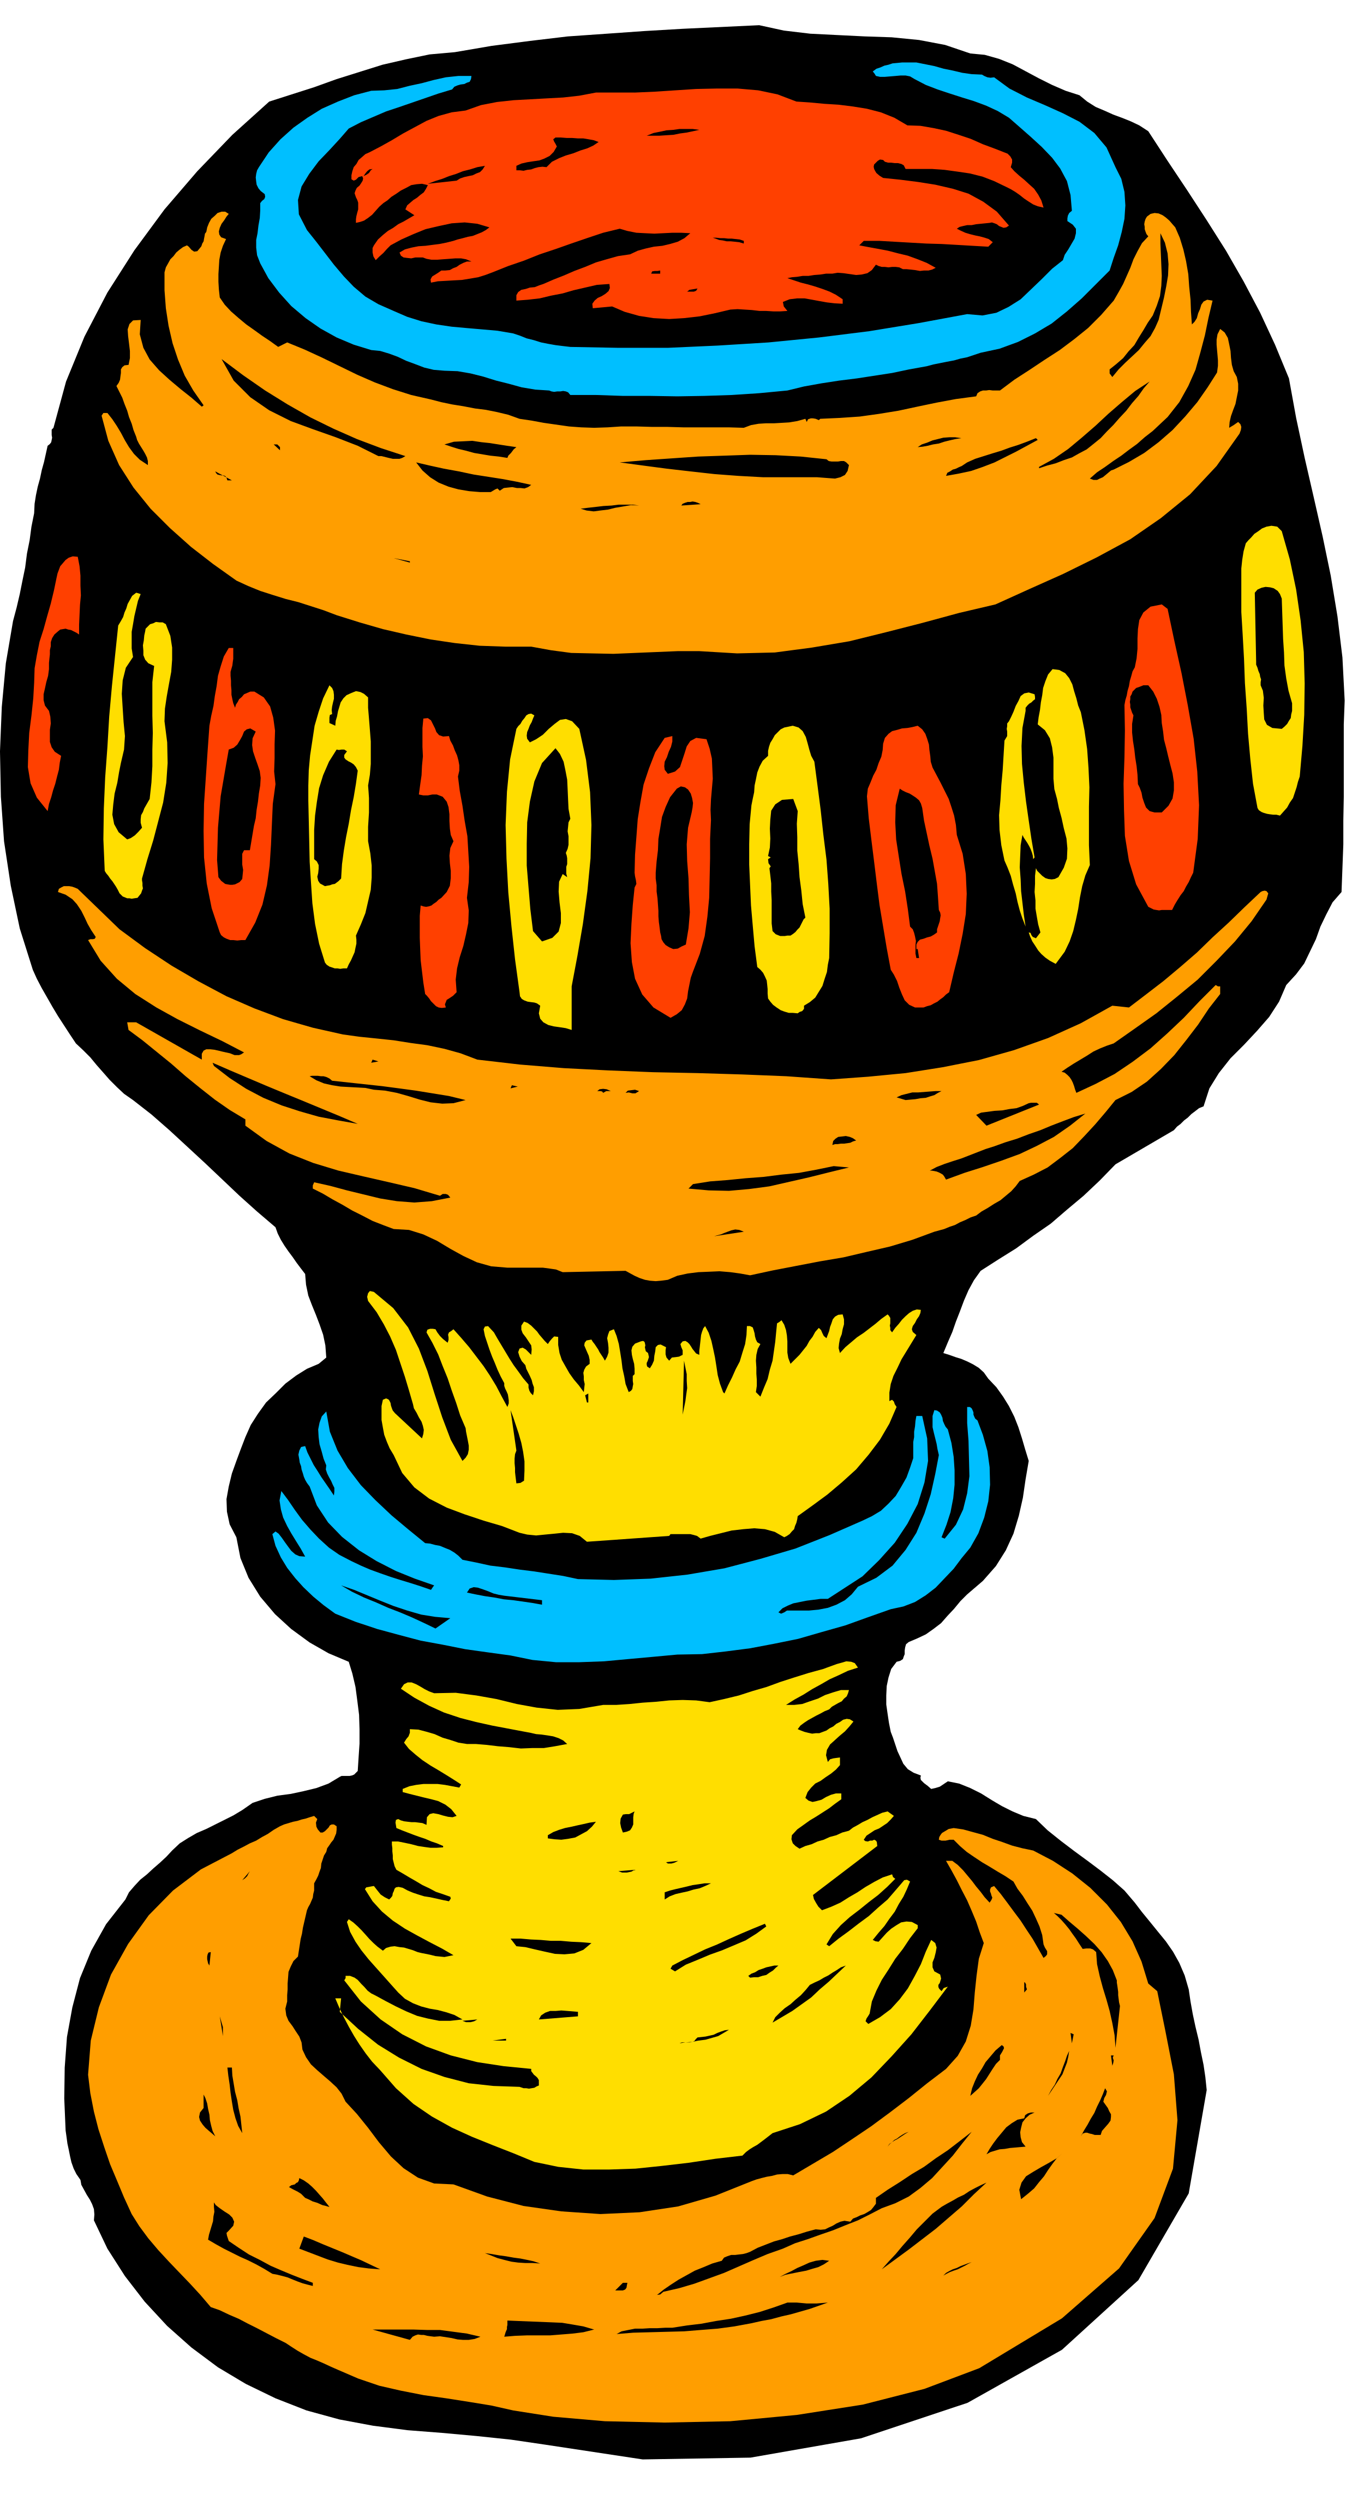
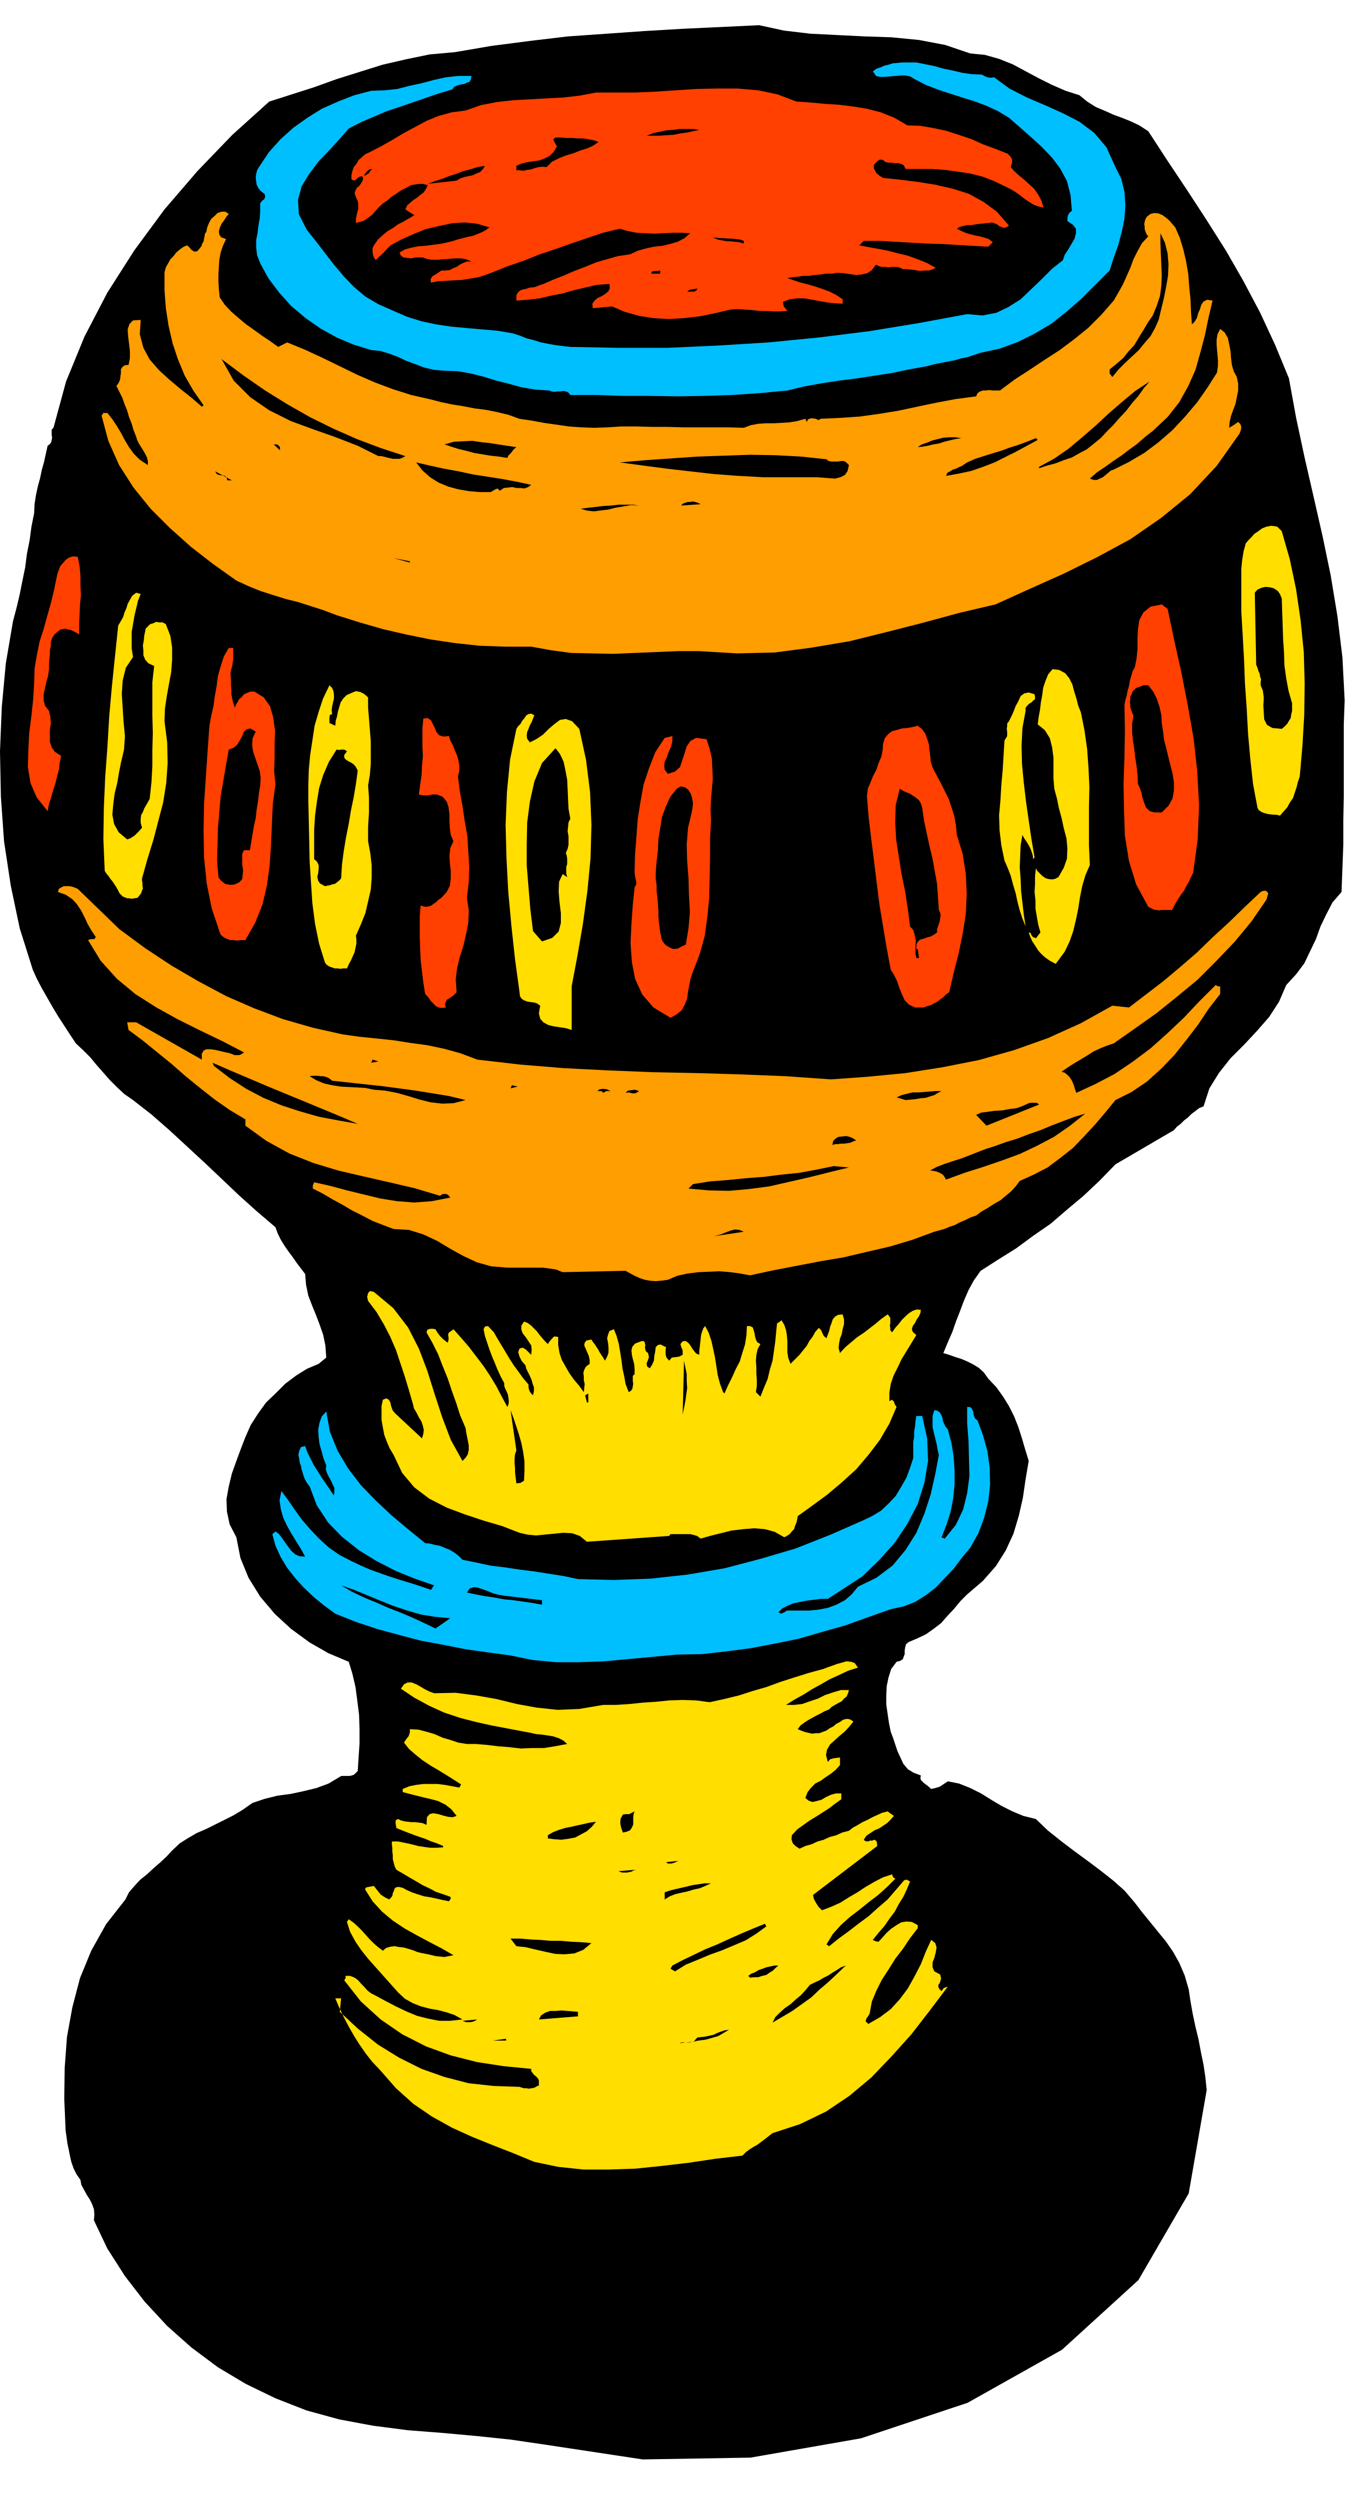
<svg xmlns="http://www.w3.org/2000/svg" fill-rule="evenodd" height="898.851" preserveAspectRatio="none" stroke-linecap="round" viewBox="0 0 3035 5563" width="490.455">
  <style>.brush1{fill:#000}.pen1{stroke:none}.brush2{fill:#00bfff}.brush3{fill:#ff4000}.brush4{fill:#ff9e00}.brush5{fill:#ffde00}</style>
  <path class="pen1 brush1" d="m1689 56 55 12 59 7 60 3 61 3 60 2 61 6 58 11 56 19 32 3 32 9 30 12 30 16 28 15 30 15 30 13 31 10 17 14 19 12 19 8 20 9 19 7 20 8 19 9 20 13 43 66 44 66 43 66 43 68 39 68 37 70 33 71 31 75 16 88 19 89 20 87 20 88 18 87 15 91 11 91 5 96-2 53v161l-1 53v53l-2 53-2 53-20 23-14 27-13 27-10 28-13 27-13 27-18 24-22 24-16 37-22 34-27 31-29 31-30 30-26 33-21 34-13 40-10 4-9 7-8 6-8 8-8 6-8 8-8 6-7 8-130 76-35 36-36 34-37 31-36 31-39 27-38 28-40 25-39 25-15 21-12 22-10 23-9 24-9 23-8 23-10 23-10 24 13 4 14 5 13 4 14 6 12 6 13 8 11 10 10 14 18 19 15 21 13 21 12 24 9 23 8 25 7 24 8 26-7 41-6 41-9 40-12 40-17 37-22 35-29 33-35 30-15 15-14 17-15 16-14 16-17 13-17 12-19 9-19 8-6 5-2 7-1 7v8l-2 5-2 6-6 4-8 2-12 16-6 19-4 19-1 21v20l3 21 3 20 4 20 5 13 5 15 5 15 7 15 6 13 10 12 13 8 16 6-1 5 1 5 3 3 4 4 8 6 8 7 9-2 10-3 9-6 9-6 25 5 25 10 24 12 24 15 22 13 24 12 24 10 28 7 26 25 30 24 29 22 30 22 28 21 28 22 26 23 23 27 16 21 18 22 17 21 18 22 16 23 14 25 12 28 9 31 4 27 5 28 6 28 7 29 5 27 6 29 4 27 3 29-40 230-112 193-170 155-210 118-237 79-246 43-240 4-218-33-75-11-76-8-77-7-77-6-77-10-75-14-73-20-69-27-66-32-62-37-59-44-54-48-50-54-44-57-39-61-30-63 1-13-1-12-4-11-5-10-7-11-6-11-6-11-2-11-9-13-6-12-5-14-3-13-3-15-3-14-2-15-2-14-3-71 1-69 5-68 12-66 17-65 25-61 33-59 43-55 8-16 12-14 13-14 15-12 14-13 15-13 14-13 13-14 17-16 19-12 19-11 21-9 20-10 20-10 20-10 20-12 23-16 27-9 28-7 30-4 28-6 29-7 27-10 25-15 4-2h18l5-1 5-2 4-4 4-4 2-31 2-30v-32l-1-32-4-32-4-30-7-30-8-26-45-19-42-24-41-30-36-33-33-39-26-42-18-44-9-46-15-29-6-28-1-28 5-28 7-29 10-28 10-27 10-26 12-27 16-25 18-25 22-21 21-21 24-18 24-15 26-11 17-14-2-27-5-24-8-23-8-21-9-22-8-21-5-24-2-24-10-13-9-12-9-13-9-12-9-13-8-13-7-14-5-14-41-35-39-35-39-37-38-36-40-37-39-36-40-35-41-32-20-14-16-15-16-16-14-16-15-17-14-17-16-16-16-15-14-21-13-20-13-20-12-20-12-21-12-21-11-21-9-20-29-92-20-95-15-99-7-99-2-101 4-99 9-97 16-94 8-30 7-30 6-30 6-29 4-31 6-30 4-30 6-30 1-21 3-19 4-19 5-18 4-19 5-18 4-18 4-18 5-4 3-4 1-5 1-5-1-6v-12l4-4 28-103 41-100 51-98 60-94 67-91 73-85 78-81 82-74 50-16 50-16 50-18 51-16 51-16 52-12 53-11 56-5 82-14 85-11 84-10 86-6 85-6 85-5 85-4 85-4z" />
  <path class="pen1 brush2" d="m1049 169-1 7-3 6-6 2-6 3-8 1-7 2-7 3-5 6-30 9-29 10-29 10-29 10-30 10-28 12-28 12-27 14-20 23-23 25-24 25-21 28-17 28-8 30 2 32 18 35 20 25 20 26 20 26 22 26 22 23 26 22 29 17 34 15 30 13 32 10 33 7 34 5 33 3 35 3 34 3 35 6 15 5 15 6 16 4 16 5 15 3 17 3 16 2 17 2 107 2h110l111-5 113-7 112-11 112-14 110-18 108-20 34 3 31-6 27-13 27-17 23-22 24-23 23-23 24-19 4-12 8-12 7-12 7-12 3-12v-10l-7-9-12-8v-6l1-6 3-6 6-5-3-35-8-31-15-28-18-24-23-24-24-22-25-22-24-21-25-15-26-12-27-10-26-8-28-9-27-9-26-10-25-13-10-6-10-2h-11l-11 1-12 1-12 1h-11l-9-2-3-5-4-5 8-6 9-3 9-4 9-2 9-3 11-1 10-1h32l20 4 20 4 21 6 20 4 21 5 21 3 23 1 5 3 7 3 7 1 8-1 34 25 39 20 40 17 40 18 37 19 33 25 27 32 20 44 13 26 7 29 2 30-2 30-6 29-8 30-10 28-9 28-31 31-31 31-33 29-34 27-37 22-38 19-41 15-42 9-15 5-15 5-15 3-14 4-16 3-15 3-15 3-15 4-39 7-38 8-39 6-39 6-40 5-39 6-39 7-37 9-63 6-61 4-61 2-60 1-61-1h-60l-59-2h-58l-5-6-5-2-6-1-6 1h-7l-7 1-6-1-5-2-31-2-30-5-29-8-28-7-29-9-28-7-29-5-29-1-24-2-21-5-21-8-19-7-19-9-19-7-20-6-20-2-39-12-38-16-36-20-33-23-32-27-27-30-24-32-18-33-7-18-2-17v-17l3-15 2-17 3-17 1-17v-16l4-5 5-4 2-5-1-6-9-7-5-6-4-8-1-7-1-9 1-8 2-8 4-7 22-33 26-29 29-26 31-22 32-20 36-16 36-14 38-10 29-1 29-3 27-7 28-6 26-7 27-6 28-3h29z" />
  <path class="pen1 brush3" d="m1412 206 45-2 46-3 46-3 47-1h45l46 4 43 9 42 16 30 2 32 3 32 2 32 4 31 5 31 8 30 12 29 17 29 1 29 5 28 6 28 9 27 9 27 12 27 10 28 11 6 6 4 7v7l-3 10 8 9 11 10 11 9 12 11 10 9 9 13 7 13 5 16-13-3-10-4-11-7-9-6-10-8-10-7-10-6-10-5-27-13-26-10-28-7-27-4-29-4-28-2h-59l-4-8-5-3-8-2h-7l-8-1h-7l-7-2-4-4-7-1-5 3-4 4-4 4-1 5 1 5 2 4 3 5 7 6 8 5 39 4 39 5 38 6 39 9 35 11 33 18 30 22 27 31-6 4-6 1-5-2-5-2-5-4-5-2-6-2-5 1-10 1-10 1-10 1-10 2h-10l-9 2-8 2-6 4 8 4 11 5 10 3 12 3 10 2 11 3 9 3 9 7-10 10-35-2-34-2-35-2-34-1-35-2-35-2-35-2h-34l-10 10 21 4 22 4 21 4 23 6 21 5 22 8 20 8 20 11-8 4-8 2h-10l-9 1-11-2-9-1-10-1h-8l-8-4-8-1h-8l-8 1-8-1h-7l-7-2-6-3-9 12-10 7-13 3-12 1-14-2-14-2-13-1-12 2h-14l-13 2-13 1-13 2h-13l-12 2-12 1-10 2 15 5 15 5 16 4 17 5 15 5 16 6 14 7 15 10v10l-18-1-17-2-17-3-16-3-17-3h-16l-17 2-15 6 2 10 8 10-16 1h-15l-16-1h-15l-17-2-16-1-16-1-16 1-34 8-34 7-35 4-33 2-35-2-32-5-32-9-28-12-43 4-1-10 5-7 7-6 9-4 8-5 7-6 3-7-1-9-28 2-26 6-26 6-24 7-26 5-25 6-26 3-26 2v-12l4-7 7-5 10-2 9-3 11-1 10-4 9-3 23-10 23-9 23-10 24-9 24-10 24-7 25-7 27-4 17-8 18-5 18-4 19-2 17-4 17-5 15-8 13-11-20-1h-20l-20 1-20 1-21-1-19-1-20-4-17-5-37 9-36 12-35 12-34 12-36 12-35 14-35 12-35 14-16 6-16 5-18 3-18 3-19 1-17 1-18 1-15 3-1-7 2-4 2-3 5-3 8-5 7-5h9l10-1 7-4 8-3 7-5 8-4 8-3h10l-12-5-11-2h-13l-13 1-14 1-13 1h-13l-11-2-8-3h-17l-9 2-9-1-8-1-6-4-3-7 12-7 15-4 15-3 16-1 15-2 16-2 15-3 16-4 9-3 12-3 11-3 11-2 10-4 10-4 9-5 8-6-27-8-28-3-29 2-28 6-30 7-27 11-27 12-24 13-8 8-8 9-9 8-8 8-5-8-2-9v-10l3-6 9-13 11-10 11-9 12-7 11-8 12-6 12-7 12-7-20-13 4-9 7-6 7-6 8-5 7-6 8-6 5-8 4-8-13-3-12 1-12 2-11 6-12 6-10 7-11 7-9 8-9 6-9 8-8 9-8 9-9 7-9 6-9 3-9 2v-8l1-7 2-8 2-7v-15l-2-6-3-6-3-9 2-6 3-6 6-5 4-6 3-5 1-5-2-5-8 2-6 6-5 2-5-3v-9l2-9 3-9 6-7 5-9 7-6 8-7 9-4 25-13 25-14 25-15 26-14 26-14 27-11 29-8 31-4 34-12 36-7 37-4 37-2 36-2 37-2 36-4 37-7h86z" />
  <path class="pen1 brush1" d="m1332 316-12 8-13 6-16 5-15 6-17 5-15 6-16 8-12 12-9-1-9 1-8 2-8 3-9 1-8 2-8-1h-8v-10l11-5 13-3 13-2 14-2 11-4 12-6 9-9 7-12-3-6-3-5-2-5 5-4h12l13 1h12l13 1h12l12 2 11 2 11 4zm224-27-14 3-14 3-15 2-15 3-16 1-15 1h-28l15-6 15-3 14-3 15-1 14-2h29l15 2zm-727 87-4 3-4 6-6 4-6 3 4-6 4-5 5-4 7-1zm250-7-5 8-6 6-8 3-8 4-10 2-9 2-9 3-8 5-64 7 16-6 16-5 15-6 16-5 15-6 16-4 16-5 17-3z" />
  <path class="pen1 brush4" d="m509 476-5 6-5 8-6 8-4 9-2 8 1 7 4 6 11 4-7 15-5 15-3 16-1 16-1 16v17l1 17 2 18 11 16 14 15 16 14 18 15 17 12 18 13 18 12 18 13 20-10 39 16 39 18 39 19 39 19 39 17 40 15 41 13 44 10 23 6 24 5 25 4 26 5 24 3 25 5 25 6 25 9 27 4 27 5 28 4 28 4 27 2 29 1 30-1 30-2h34l35 1h34l35 1h101l34 1 16-6 17-3 16-1h18l17-1 17-1 18-3 18-5 3 7 3-6 6-2h5l6 1 7 3 3-3 44-2 44-3 43-6 43-7 42-9 43-9 43-8 45-6 3-7 6-4 6-2h7l7-1 8 1h16l32-24 34-22 33-22 34-22 32-24 31-25 29-29 28-32 11-19 10-18 8-18 8-18 7-19 9-18 10-18 14-15-4-5-2-5-2-6v-5l-1-6 1-6 2-6 3-5 8-6 9-2 9 1 9 4 7 5 8 7 6 7 7 8 10 23 8 26 6 26 5 29 2 28 3 29 1 27 2 28 6-6 5-8 3-11 4-9 3-10 5-7 8-4 12 2-9 38-8 39-10 38-11 39-16 36-20 36-26 33-33 31-18 14-17 15-18 13-17 13-18 12-18 13-18 12-16 14 8 3h8l6-3 7-3 6-5 6-5 6-5 6-2 34-17 34-20 32-24 31-27 28-30 27-32 23-33 21-33 2-15v-12l-1-12-1-11-1-12v-11l2-12 6-12 10 8 7 12 3 14 3 15 1 15 2 16 4 14 7 13 3 15v15l-3 15-3 15-5 13-5 14-3 13-1 13 10-6 10-7 5 5 2 6-1 7-3 8-51 72-59 63-65 53-68 47-74 40-75 37-76 34-75 34-81 19-81 22-82 21-81 20-83 14-83 11-84 2-84-5h-48l-48 2-48 2-47 2-48-1-46-1-45-6-44-8h-58l-57-2-55-6-54-8-54-11-52-12-52-15-51-16-29-11-28-9-28-9-28-7-29-9-28-9-27-11-26-12-52-37-49-38-47-42-43-43-38-47-32-50-24-54-15-56 4-6h9l11 14 10 15 9 15 9 17 9 15 11 15 13 13 18 12v-9l-2-8-4-8-4-7-5-8-5-8-4-8-2-7-6-15-4-14-6-15-4-14-6-15-5-14-7-14-6-12 5-7 3-7 1-8 1-7v-8l3-5 5-4 9-1 3-15v-16l-2-17-2-16-1-15 4-12 8-8 17-1-2 32 8 30 14 26 21 24 23 21 25 21 24 19 23 20 4-3-23-33-19-33-15-36-12-36-9-39-6-39-3-40v-40l3-11 5-9 5-9 7-7 6-8 7-6 8-6 9-4 4 3 6 7 6 4 7-1 5-6 4-5 2-6 3-5 1-6 1-5 1-6 3-4 2-10 4-10 5-9 8-7 6-6 9-3h8l8 5z" />
  <path class="pen1 brush1" d="M1655 536v6l-10-3-9-1-10-1h-9l-9-2-8-1-8-3-6-2h8l9 1h8l9 1h8l9 1 9 1 9 3zm-186 73h-20l2-5 6-1h6l6-1v7zm1109 103-8 18-10 18-13 15-13 16-15 14-15 14-15 15-14 17-6-8v-9l15-12 15-13 12-15 13-14 10-17 10-16 10-17 11-16 9-22 7-21 3-23 1-22-1-24-1-24-1-24v-23l10 21 6 24 2 24-1 25-4 24-5 25-6 25-6 25zm-1026-70-3 5-5 2h-15l5-4 6-1 6-1 6-1zm-650 373-7 4-6 2h-15l-9-2-8-2-8-2h-7l-46-23-49-19-51-18-49-18-48-24-42-29-37-37-27-48 48 36 49 34 50 31 51 29 51 25 52 23 53 20 55 18zm-279-20v7l-14-13h8l6 6zm526 0-6 5-6 8-6 6-2 5-19-3-19-2-18-3-18-3-18-5-17-4-16-5-15-5 21-6 21-1 20-1 20 3 19 2 19 3 19 3 21 3zm-643 74-2-6-2-3-4-2h-4l-6-1-4-1-3-3-2-4 37 20h-10zm2052-220-13 15-12 17-14 16-13 17-15 16-14 16-14 14-14 15-16 13-15 12-17 9-16 9-18 6-18 7-19 5-18 6v-3l33-18 32-22 30-25 30-26 29-27 30-26 30-25 32-21zm-1376 230-7 5-8 3-9-1h-8l-10-2-10 1-9 1-9 6-5-5-5 2-5 3-5 3h-24l-24-2-24-4-22-6-22-9-19-12-17-15-14-18 30 7 32 7 33 6 33 7 32 5 32 5 32 6 32 7zm657-57 5 4 6 1h15l6-1h7l5 3 6 6-3 13-6 9-10 5-12 3-14-1-13-1-13-1h-120l-55-3-53-4-54-6-52-6-53-7-52-7 58-5 58-4 58-4 59-2 57-2 57 1 56 3 57 6zm300-47-13 2-13 3-12 3-12 4-13 2-12 3-11 2-11 1 9-6 12-4 12-5 12-3 12-3 14-1h12l14 2zm170 4-24 13-24 13-24 12-24 12-26 10-26 9-28 6-28 5 3-7 6-3 6-4 7-2 6-3 7-3 6-4 6-4 18-8 19-6 19-6 20-6 19-7 19-6 19-7 20-8 4 4z" />
  <path class="pen1 brush3" d="m173 1239 4 21 2 21v22l1 22-2 21-1 22-1 22v22l-6-4-6-3-6-3-6-1-6-2-6 1-6 1-5 4-8 7-5 8-3 9v9l-2 9v9l-1 9-1 10v14l-2 15-4 14-3 14-3 13v13l3 12 9 12 3 13 1 15-2 14v27l4 12 7 10 14 9-3 15-2 16-4 15-4 16-5 15-4 15-5 15-3 16-24-30-14-32-6-36 1-37 2-39 5-39 4-38 2-35 1-32 5-29 6-30 9-28 8-29 8-28 7-29 6-29 2-9 3-8 3-8 6-7 6-7 7-5 9-3 11 1z" />
  <path class="pen1 brush1" d="m1422 1125-18-1-17 3-18 3-16 4-17 2-15 2-16-2-13-4 16-2 18-2 17-2 18-1 16-2h31l14 2zm137-3-43 3 3-4 5-2 6-2h6l5-1 6 1 6 2 6 3zm-647 130-36-10 36 7v3z" />
  <path class="pen1 brush5" d="m313 1322-6 15-4 17-4 17-3 18-3 17v37l3 19-16 24-7 28-2 30 2 32 2 31 3 31-2 30-7 30-4 20-4 24-6 24-3 24-2 23 4 21 10 18 19 16 8-3 9-6 8-8 8-9-3-11v-8l1-9 4-7 3-8 4-7 4-7 4-7 4-37 2-36v-37l1-37-1-38v-75l4-36-13-6-7-8-4-10v-10l-1-12 2-11 1-11 2-9 1-6 5-5 5-5 7-2 6-3 8 1h7l7 4 10 26 4 26v27l-2 27-5 27-5 28-4 27-1 28 6 47 1 46-3 44-7 44-11 42-11 42-13 42-12 43v4l1 6v6l1 6-2 5-2 6-4 5-4 5-7 1-6 1-5-1h-5l-10-4-7-7-4-8-4-7-4-6-4-6-5-6-4-6-5-6-3-5-3-70 1-69 3-69 5-68 4-68 6-67 7-68 7-67 6-10 5-9 3-10 4-9 3-10 5-9 5-9 9-7 4 1 6 2zm2539-140 18 63 14 67 10 69 7 70 2 70-1 70-4 69-6 68-4 12-3 12-4 12-4 12-7 10-6 11-8 9-8 9-8-2h-7l-8-1-6-1-7-2-5-2-6-4-3-5-10-54-6-55-5-56-3-56-4-57-2-54-3-54-3-50v-97l2-19 3-19 5-18 6-7 6-6 7-8 9-6 8-6 10-4 11-2 13 2 10 10z" />
  <path class="pen1 brush3" d="M519 1442v24l-1 7-1 8-2 7-2 7v9l1 11v10l1 11v10l2 10 2 9 4 10 2-7 4-6 3-6 6-5 5-6 7-3 7-3h9l21 13 14 20 7 25 4 29-1 30v31l-1 30 3 28-6 44-2 45-2 46-3 46-6 44-10 43-16 40-22 39h-9l-9 1-9-1h-7l-8-3-6-3-6-5-3-6-18-54-11-55-6-58-1-59 1-60 4-59 4-59 4-56 4-22 5-22 3-22 4-22 3-23 6-21 7-22 11-19h10z" />
  <path class="pen1 brush1" d="m2852 1332 1 30 1 30 1 30 2 30 1 29 4 29 5 27 8 28v17l-2 8-1 8-4 6-4 7-6 6-6 5-21-2-12-7-6-12-1-14-1-17 1-17-2-16-5-12v-7l1-6-2-6-1-6-3-7-2-7-3-7v-7l-3-153 6-7 9-4 9-2 10 1 8 2 9 6 5 7 4 10z" />
  <path class="pen1 brush5" d="m739 1589-5 2-1 6v12l13 6 1-11 3-10 2-11 3-10 3-10 6-9 7-7 11-5 10-4 10 2 8 4 9 8v23l2 24 2 25 2 26v50l-2 24-4 24 1 13 1 15v32l-1 16-1 16v32l5 27 3 27v27l-2 27-6 26-6 26-10 25-11 25 1 9v9l-2 9-2 10-4 9-4 9-5 9-4 9h-8l-7 1-6-1h-6l-6-2-6-2-6-4-4-5-13-42-9-44-6-46-3-45-3-47-1-46-1-46-1-44v-34l1-34 3-33 5-33 5-33 9-31 10-30 14-29 6 6 3 7 1 8v9l-2 8-2 9-1 8 1 9z" />
  <path class="pen1 brush3" d="m2598 1355 15 71 16 72 14 72 13 74 8 73 4 75-3 75-10 75-5 10-5 11-6 10-5 10-7 9-7 11-6 10-6 12h-23l-6 1-6-1-6-1-6-3-6-3-27-50-16-52-9-56-2-57-1-59 2-59 1-59-1-57 2-11 3-10 2-11 3-10 2-12 3-10 3-11 5-9 4-20 2-21v-23l1-21 3-20 9-17 16-13 25-5 13 10z" />
  <path class="pen1 brush1" d="m569 1628-7 15-1 15 2 14 5 15 5 14 5 15 2 15-1 17-3 18-2 18-3 18-2 19-4 17-3 18-3 18-3 18h-13l-4 8v24l2 12-1 10-1 10-6 7-10 5-6 1h-5l-6-1-5-1-9-7-6-8-3-38 1-36 1-36 3-35 3-35 6-35 6-35 6-34 11-4 8-7 6-10 5-9 4-10 6-5 8-2 12 7z" />
  <path class="pen1 brush3" d="m999 1638 3 10 6 11 4 11 5 11 3 11 2 11v12l-3 13 4 32 6 33 5 34 6 34 2 34 2 34-1 34-4 35 4 28-1 28-5 25-6 26-8 25-6 25-3 25 2 28-8 8-9 6-5 3-2 5-2 5 2 7-9 1-7-1-6-3-5-5-6-6-4-6-5-6-4-4-4-25-3-25-3-25-1-24-1-26v-49l2-23 6 2 6 1 6-1 6-2 5-4 6-4 5-5 6-4 12-13 7-14 2-17v-16l-2-17-1-17 2-17 7-15-6-14-2-14-1-17v-15l-2-16-4-12-9-11-13-5h-10l-10 2h-10l-10-2 3-22 3-21 1-21 2-21-1-21v-42l2-21 10-1 7 5 4 8 5 10 3 8 6 7 9 3 13-1z" />
  <path class="pen1 brush5" d="m1179 1652 14-7 15-10 13-13 13-11 12-9 13-2 14 5 16 17 15 69 9 72 3 73-2 74-7 73-10 73-12 70-13 69v97l-13-4-13-2-14-2-12-3-11-6-7-8-3-12 3-17-7-5-6-2-8-1-7-1-8-3-5-3-4-6-1-9-10-73-8-74-7-75-4-75-2-75 3-74 7-72 14-68 4-6 5-5 4-7 5-6 4-6 5-3 6-1 7 4-3 7-3 8-4 7-3 8-3 7-1 8 1 7 6 8zm1226-67 8 40 6 42 3 42 2 43-1 43v86l2 44-10 23-7 24-5 25-4 26-5 24-6 25-8 23-11 23-20 27-13-7-10-7-9-8-7-8-7-11-6-9-5-11-3-9 4 1 2 5 3 4 7 3 10-13-5-18-3-17-3-18v-18l-2-19 1-18v-18l2-17 3 6 6 6 5 5 7 5 6 2 8 1 7-1 8-4 12-21 7-20 1-23-2-22-6-23-5-23-6-22-4-20-6-22-2-23v-47l-3-23-5-20-11-18-16-13 2-16 3-16 2-17 3-16 2-16 5-15 6-15 10-12 15 2 13 7 9 11 7 14 4 15 5 16 4 16 6 15z" />
  <path class="pen1 brush1" d="m772 1672-6 8v6l3 4 6 4 6 3 6 4 5 6 4 8-4 29-5 30-6 29-5 30-6 30-5 30-4 30-2 32-6 6-8 6-6 1-5 2-6 1-5 1-11-6-4-6-2-9 2-8 1-10v-8l-4-8-6-5v-65l2-32 4-30 5-31 9-29 13-30 17-27 5 1 6-1h6l6 4z" />
  <path class="pen1 brush5" d="m2302 1545 1 6v5l-4 3-4 4-5 3-4 4-4 5v7l-7 38-2 40 1 40 4 42 5 42 6 42 6 41 7 41-3 4-1-8-2-7-3-8-3-6-4-7-4-6-4-6-3-6-4 23-1 24-1 25 2 27 1 26 3 26 3 26 4 27-7-18-6-18-5-19-4-19-6-20-5-19-7-18-7-16-7-34-4-34-1-33 3-33 2-34 3-33 2-33 2-33 3-5 3-5v-10l-1-6 1-6v-6l4-5 5-10 5-11 5-13 6-11 5-11 8-6 10-2 13 4z" />
  <path class="pen1 brush1" d="m2595 1665 4 17 5 20 5 19 3 20v18l-3 18-9 16-15 15h-16l-11-3-8-8-4-10-4-12-2-11-4-11-4-8-1-21-2-19-3-19-2-18-3-19-2-19v-19l3-19-3-6-2-6-2-6v-6l-1-6 1-6v-6l3-5 2-6 4-4 4-4 6-2 10-4h11l11 14 8 16 6 18 4 18 1 18 3 19 2 18 5 19zm-1326 157-4 8-1 10-1 10 2 11v19l-2 9-4 9 2 6 1 6v13l-2 6v15l2 8-10-7-8 17-1 22 2 24 3 24v22l-5 19-14 14-23 8-20-23-6-49-4-48-4-49v-48l1-48 6-46 10-45 17-41 30-33 10 13 8 17 4 19 4 21 1 21 1 23 1 21 4 22z" />
  <path class="pen1 brush3" d="M1496 1638v12l-3 12-5 11-4 12-5 10-1 10 1 8 7 9 16-5 11-10 5-15 5-15 5-16 8-12 13-7 23 3 7 21 5 22 1 22 1 23-2 23-2 23-1 23 1 23-2 42v43l-1 44-1 44-4 42-6 43-11 40-15 39-5 14-3 15-3 15-2 16-5 13-7 13-11 9-14 8-38-23-25-29-16-35-7-37-3-42 2-43 3-42 4-39 4-8-1-8-2-9-1-8 1-40 3-39 3-40 6-38 7-39 12-36 14-36 21-32 17-4z" />
-   <path class="pen1 brush5" d="m1812 1695 7 53 7 54 6 55 7 56 4 54 3 55v55l-1 55-3 15-2 16-5 15-5 16-8 13-8 13-12 10-13 8v7l-4 5-6 2-4 3-11-1h-9l-10-3-8-3-9-6-8-6-6-7-5-7-1-11v-10l-1-10-1-9-4-9-4-8-6-7-7-6-6-46-4-45-4-46-2-45-2-46v-45l1-45 4-42 3-15 3-14 1-15 3-14 3-15 5-13 7-13 12-11v-11l2-9 3-9 5-8 5-9 6-6 7-7 8-4 19-4 13 4 9 8 7 13 4 14 4 15 4 13 7 13z" />
  <path class="pen1 brush3" d="m2075 1708 9 17 9 17 9 18 9 18 6 18 6 19 4 21 2 22 13 42 7 45 2 44-2 45-7 44-9 44-11 43-10 43-7 5-6 6-7 5-6 5-8 4-7 4-8 2-8 3h-19l-13-6-10-10-6-13-6-15-5-15-7-14-7-11-9-48-8-48-8-48-6-47-6-49-6-48-6-49-4-49 2-17 6-14 6-15 7-13 5-15 6-14 3-15 1-14 4-13 8-9 8-6 12-3 10-3 12-1 11-2 12-3 10 8 7 10 4 11 4 13 1 12 2 14 1 12 4 13z" />
  <path class="pen1 brush1" d="m1539 1808-8 34-3 37 1 37 3 39 1 37 2 38-3 36-6 36-9 4-9 5-10 1-9-4-8-5-5-6-4-7-1-7-2-8-1-8-1-8-1-7-1-13v-12l-1-14-1-14-2-15v-14l-2-15v-13l2-25 3-25 1-25 4-24 4-25 8-22 10-22 15-19 9-5 9 2 7 5 6 9 3 10 2 11-1 10-2 11zm236-3-2 28 1 30v30l3 30 2 29 4 30 3 30 6 30-4 4-3 6-3 6-3 6-5 5-4 5-5 4-6 4h-7l-6 1h-10l-10-4-7-7-2-17v-52l-1-19v-18l-2-18-2-16 3-4-5-7-1-9 6-4-6-3 4-19 1-20-1-22 1-20 2-20 9-14 15-10 25-2 10 27zm277-7 4 28 6 28 6 28 7 29 5 28 5 28 2 28 2 30 3 6 1 6-1 6-1 7-2 6-2 6-2 6v7l-7 5-7 4-8 2-8 3-8 2-5 5-3 6v10h3l3 20h-6l-2-10v-19l1-9-2-10-2-8-3-8-6-6-5-39-6-39-8-39-6-38-6-39-2-38 1-38 9-37 6 4 8 4 8 3 8 5 6 4 7 6 4 7 3 10z" />
  <path class="pen1 brush4" d="m266 2068 57 42 59 39 60 35 62 33 62 27 64 24 66 19 67 15 36 5 39 4 38 4 38 6 37 5 38 8 36 10 37 14 95 11 98 8 98 5 100 4 99 2 99 3 99 4 99 7 83-6 83-8 82-13 81-16 78-22 76-27 73-33 70-39 37 4 38-29 39-30 37-31 37-32 35-34 36-33 35-34 36-34 4-2 5-1 4 1 4 5-4 14-33 48-37 45-41 43-42 42-46 38-46 37-48 34-47 33-15 5-15 6-15 7-14 9-15 9-15 9-14 9-13 9 7 2 6 5 5 5 4 6 3 6 3 8 2 7 3 8 43-20 42-22 40-27 40-30 37-33 37-35 35-37 36-36 5 3h5v17l-25 32-24 36-26 34-27 34-30 31-31 28-34 23-36 18-22 27-23 27-24 26-26 27-28 22-28 21-31 16-31 14-9 12-10 11-12 10-12 10-14 8-14 9-14 8-12 9-12 4-12 6-12 5-11 6-12 4-12 5-11 3-11 3-49 18-50 15-52 12-51 12-53 9-52 10-52 10-51 11-22-4-22-3-24-2-23 1-24 1-24 3-23 5-21 9-15 2-12 1-13-1-11-2-12-4-11-5-11-6-9-5-140 3-15-6-14-2-15-2h-79l-36-3-32-9-30-14-29-16-30-18-30-14-32-10-34-2-24-9-23-9-23-12-22-11-22-13-22-12-22-13-22-11v-7l3-7 36 8 37 10 37 9 37 9 37 6 39 3 39-3 41-8-5-6-5-2h-7l-6 4-57-17-56-13-57-13-56-13-56-17-53-21-51-28-47-34v-14l-35-21-33-23-33-26-32-26-32-28-32-26-32-26-31-23-3-17h20l146 83v-13l4-7 6-3h9l9 1 9 2 8 2 9 2 9 2 10 4h10l5-2 6-4-48-25-50-24-50-25-47-26-47-30-41-34-36-40-28-46 5-2h6l4-1 2-4-10-15-8-14-7-15-7-14-10-15-10-11-15-10-17-6 2-7 5-3 6-3h12l6 1 6 2 7 3 93 90z" />
-   <path class="pen1 brush1" d="m796 2501-45-8-42-8-42-12-40-13-41-17-38-20-37-24-35-27-3-7 39 17 40 17 40 17 41 17 39 16 41 17 41 17 42 18zm30-136 3-7 13 4-16 3zm210 83-27 7-25 1-26-3-24-6-26-8-25-7-26-5-25-2-19-4-18-1-19-1-18-1-19-3-18-4-17-7-15-9 5-1h13l7 1h6l7 2 6 3 6 5 37 4 37 4 37 4 38 5 37 5 37 6 37 6 37 9zm100-26 3-7 13 3-16 4zm140 3 20-3-20 3zm83 3h-10l-7 4-2-3-4-1h-7l5-4 8-1 8 1 9 4zm63 0-8 5h-7l-8-2-7 1 5-5 8-1 8-1 9 3zm40 7 40-3-40 3zm77 3 23-3-23 3zm556-10-8 4-8 5-10 3-9 3-12 1-11 2-11 1-11 1-20-6 11-5 12-3 12-3h13l13-1 13-1 13-1h13zm-336 47 40-7-40 7zm553-17-117 47-23-24 11-5 15-2 15-2 17-1 16-3 16-2 14-5 13-6 5-1h13l5 4zm-407 80-7 2-6 3-7 1-7 1h-7l-7 1h-6l-6 2 2-9 5-5 6-4 9-1 8-1 9 2 7 3 7 5zm510-60-34 27-36 25-38 20-38 18-41 15-41 14-41 13-41 15-4-7-3-4-5-3-4-2-5-2-5-1-6-1h-4l15-8 18-7 18-6 19-6 18-7 18-7 18-7 19-6 25-9 26-8 26-10 26-9 24-10 26-10 24-9 26-8zm-526 120-45 11-44 11-44 10-44 10-45 6-45 4-45-1-45-4 10-10 38-6 39-3 40-4 40-3 39-5 40-4 38-7 39-8 34 3zm-234 143-66 10 7-2 8-2 7-3 8-3 8-3 9-2 9 1 10 4z" />
+   <path class="pen1 brush1" d="m796 2501-45-8-42-8-42-12-40-13-41-17-38-20-37-24-35-27-3-7 39 17 40 17 40 17 41 17 39 16 41 17 41 17 42 18zm30-136 3-7 13 4-16 3zm210 83-27 7-25 1-26-3-24-6-26-8-25-7-26-5-25-2-19-4-18-1-19-1-18-1-19-3-18-4-17-7-15-9 5-1h13l7 1h6l7 2 6 3 6 5 37 4 37 4 37 4 38 5 37 5 37 6 37 6 37 9zm100-26 3-7 13 3-16 4zm140 3 20-3-20 3zm83 3h-10l-7 4-2-3-4-1h-7l5-4 8-1 8 1 9 4zm63 0-8 5h-7l-8-2-7 1 5-5 8-1 8-1 9 3zm40 7 40-3-40 3zm77 3 23-3-23 3zm556-10-8 4-8 5-10 3-9 3-12 1-11 2-11 1-11 1-20-6 11-5 12-3 12-3h13l13-1 13-1 13-1h13zm-336 47 40-7-40 7zm553-17-117 47-23-24 11-5 15-2 15-2 17-1 16-3 16-2 14-5 13-6 5-1h13l5 4m-407 80-7 2-6 3-7 1-7 1h-7l-7 1h-6l-6 2 2-9 5-5 6-4 9-1 8-1 9 2 7 3 7 5zm510-60-34 27-36 25-38 20-38 18-41 15-41 14-41 13-41 15-4-7-3-4-5-3-4-2-5-2-5-1-6-1h-4l15-8 18-7 18-6 19-6 18-7 18-7 18-7 19-6 25-9 26-8 26-10 26-9 24-10 26-10 24-9 26-8zm-526 120-45 11-44 11-44 10-44 10-45 6-45 4-45-1-45-4 10-10 38-6 39-3 40-4 40-3 39-5 40-4 38-7 39-8 34 3zm-234 143-66 10 7-2 8-2 7-3 8-3 8-3 9-2 9 1 10 4z" />
  <path class="pen1 brush5" d="m832 2875 43 36 33 43 24 47 19 50 16 51 17 52 19 50 26 47 7-7 5-8 2-10v-9l-2-11-2-10-2-10-1-8-12-28-9-28-10-28-9-27-11-27-10-26-13-26-13-23 2-6 6-2h6l6 1 4 7 6 8 7 7 10 8 2-6v-6l-1-6 2-5 5-3 5-4 17 19 18 21 16 21 16 21 14 21 14 23 12 23 13 24 3-8v-7l-1-7-1-6-3-7-3-6-2-6v-6l-8-15-7-15-6-15-6-14-6-16-5-15-5-15-3-15 3-6 7-1 13 14 8 14 9 15 9 15 9 15 9 14 11 15 10 14 12 14v7l2 7 3 5 5 5 2-9v-9l-3-8-2-8-4-9-4-8-4-8-2-8-8-9-5-10-3-10 3-8 7-2 7 4 5 5 7 7 1-12-1-9-6-9-6-9-7-9-3-8v-9l6-9 8 3 8 6 6 6 7 7 5 7 6 7 6 7 7 7 4-6 5-6 5-5 9 1v18l3 18 5 15 9 16 8 14 10 14 11 13 11 15 1-9 1-9-2-9v-8l-1-8 2-7 4-7 8-6v-9l-2-9-4-9-3-7-3-7 1-6 4-5 11-2 3 5 4 5 4 6 4 6 3 6 4 6 4 6 4 7 5-9 3-9v-11l-1-10-2-11 2-8 3-8 10-4 6 15 5 18 3 18 3 19 2 17 4 18 3 17 7 18 5-3 3-4 1-6 1-5-1-7v-11l4-4v-12l-1-11-3-11-2-9-1-10 2-8 6-7 13-5 5-1 3 2 1 3 1 5-1 4 1 5 1 4 5 4 2 9-3 9-2 4v4l1 4 6 4 5-8 4-9 1-11 2-10 1-9 5-5 6-1 12 6-1 7v9l2 7 6 7 6-7 9-1 7-1 8-4v-10l-3-7-2-7 5-6 6-1 5 3 4 4 4 6 3 5 4 5 4 5 7 3v-9l1-8 1-9 1-9 1-9 2-7 3-8 4-5 8 15 6 18 4 18 4 19 3 19 3 20 5 19 7 19 3 3 8-18 9-18 8-18 9-17 6-20 6-19 3-20 1-20h7l6 3 2 6 2 7 1 7 2 7 3 6 7 4-6 11-3 13-1 13 1 15v14l1 14v13l-2 14 10 10 8-20 8-19 5-21 6-20 3-21 3-21 2-21 2-20 5-3 5-4 6 10 4 12 2 12 1 13v25l2 12 5 13 10-10 10-10 8-10 8-10 6-11 7-9 6-11 8-9 5 5 3 7 3 6 6 5 3-8 3-8 2-9 3-8 3-9 5-6 7-4 10-1 3 11v11l-3 11-2 11-4 10-2 11-1 10 3 11 12-13 13-11 13-11 15-10 13-10 13-10 13-11 14-10 3 3 3 5v12l-1 5 1 5v5l4 5 7-10 8-9 7-9 8-8 8-7 8-5 9-3 9 1-1 7-3 7-5 7-4 8-5 7-2 7 2 6 8 7-11 18-11 18-11 18-9 19-9 18-6 18-3 19v19l6-3 4 4 2 6 4 6-16 37-21 36-25 33-28 33-32 29-32 27-34 25-32 23-1 7-2 8-3 7-2 7-5 5-5 6-6 4-6 3-21-12-22-6-24-2-24 2-26 3-24 6-24 6-21 6-8-6-7-2-8-2h-44l-3 4-183 13-16-13-17-6-20-1-19 2-21 2-20 2-20-2-17-4-39-15-41-12-42-14-40-15-39-20-33-25-27-32-19-40-9-15-6-14-6-16-3-16-3-17v-31l3-14 7-3 5 2 2 2 3 6 1 6 2 6 2 5 5 6 60 56 3-10 1-9-2-9-3-9-6-10-5-10-6-10-2-9-9-31-9-30-10-30-10-30-13-30-14-27-16-27-19-25-2-9 2-8 4-5 9 2z" />
  <path class="pen1 brush1" d="m1519 3148 3-120 3 15 3 15v15l1 16-2 14-2 15-3 15-3 15z" />
  <path class="pen1 brush2" d="m726 3141 8 45 17 42 23 39 29 38 32 33 36 34 37 31 38 31 11 1 11 3 11 2 12 5 10 4 10 6 9 7 9 9 30 6 32 7 33 4 33 5 32 4 32 5 32 5 33 7 80 2 82-3 82-9 82-14 80-21 78-23 76-30 73-32 21-10 20-12 17-16 16-17 12-20 12-21 8-22 7-21v-36l2-11v-12l2-12 1-12 2-11h13l11 50 2 50-8 48-15 48-23 44-28 42-35 39-37 36-77 50h-16l-15 2-16 2-15 3-15 3-12 5-12 6-9 9 6 3 7-3 6-4h49l21-2 21-4 19-7 19-10 15-13 14-17 41-20 36-27 29-35 24-38 18-43 14-43 10-45 8-42-3-13-2-12-3-12-3-12-3-13v-25l4-13 6 1 6 4 3 5 3 7 1 7 3 7 3 6 5 6 8 30 5 31 2 30v32l-3 30-6 31-9 28-11 28 7 3 25-31 16-34 9-36 5-38-1-40-1-39-3-39v-36h6l4 3 2 4 2 5v5l2 5 2 4 5 4 12 32 10 36 5 36 1 39-4 37-9 36-13 35-18 32-19 23-18 24-20 21-20 21-22 17-24 15-26 10-28 6-51 18-50 18-53 15-52 15-54 11-53 10-54 7-53 6-55 1-54 5-55 5-54 5-55 2h-52l-52-5-49-10-51-7-50-7-50-10-49-9-49-13-48-13-48-16-45-18-26-19-23-19-22-21-18-20-18-23-14-23-12-26-7-26 7-6 7 5 7 9 7 10 8 11 6 8 9 8 9 4 13 1-10-18-10-16-11-18-9-16-9-19-5-18-3-20 4-21 15 20 15 22 16 22 19 22 19 20 22 20 23 16 27 14 21 10 21 9 22 8 23 8 22 7 23 7 22 7 23 8 4-6 3-4-43-15-42-17-43-22-39-24-38-30-31-32-25-38-16-42-6-8-4-7-3-7-2-7-3-9-1-7-3-8-1-7-2-11 2-9 4-8 9-2 5 14 7 14 7 14 9 14 8 13 9 13 9 13 10 15 1-9v-8l-4-8-3-7-5-9-4-8-3-9 1-9-6-15-4-15-5-17-2-16-1-17 3-15 5-14 10-11z" />
  <path class="pen1 brush1" d="m1302 3105 7-4v20h-3l-4-16zm-136 190-8 5-9 1-1-8-1-8-1-9v-9l-1-11v-10l1-10 3-8-13-90 6 16 6 18 6 18 6 21 4 20 3 21v21l-1 22zm-480 179 23 20-23-20zm43 37 17 10-17-10zm273 90-33 23-27-13-26-12-26-11-26-10-27-12-27-11-27-13-24-14 29 10 29 12 29 12 30 12 30 10 31 9 31 5 34 3zm204-40v10l-22-4-21-3-21-3-21-2-21-4-21-3-21-4-19-4 6-9 9-3 9 1 12 4 11 4 12 5 12 3 12 2 84 10z" />
  <path class="pen1 brush5" d="m966 3768 48-1 46 6 45 8 45 11 44 8 47 5 48-2 53-9h29l30-2 29-3 30-2 29-3 30-1 30 1 30 4 32-7 33-8 31-10 31-9 30-11 31-10 32-10 33-9 8-3 11-4 11-4 11-3 10-3 11 1 8 3 7 10-22 7-21 10-20 9-19 11-20 11-19 12-20 11-19 12h18l18-2 17-6 18-6 16-8 18-6 17-5h18l-2 7-3 7-6 5-5 6-8 4-7 4-7 4-6 6-10 4-9 5-10 5-9 5-9 5-9 6-8 6-6 8 7 3 8 3 8 2 9 2 8-1h8l8-3 8-3 7-5 8-4 7-6 8-4 7-5 8-2 7 1 8 5-9 11-10 11-12 10-11 10-10 9-7 12-2 12 4 15 5-6 7-2 7-1 8-1v17l-9 10-11 9-12 8-11 8-12 6-9 9-8 10-5 13 7 6 9 3 9-2 11-3 10-6 11-5 11-3h12v13l-14 10-13 10-14 9-14 9-15 9-14 10-14 10-12 13-1 9 3 9 6 6 9 6 13-6 14-4 13-6 14-4 13-6 15-4 13-6 15-4 9-7 11-6 10-6 11-5 11-6 11-5 11-5 12-3 14 10-7 8-8 8-9 6-9 6-10 4-9 6-9 6-6 9 3 3 6 1 5-2h5l4-2 4 2 2 3 1 9-143 109 2 9 5 9 5 8 8 8 21-8 20-9 19-12 19-11 18-12 19-11 19-10 21-7 2 6 5 4-18 18-20 18-21 16-21 17-21 16-20 18-18 20-14 23 6 4 21-17 22-16 22-17 23-17 21-19 21-18 19-22 18-21 6-1 7 4-7 17-8 17-10 16-9 17-12 16-11 16-13 15-13 16 6 3 7 1 9-10 9-10 10-9 12-8 10-6 12-2 12 1 13 7v7l-17 22-16 24-17 22-15 24-15 23-12 24-10 24-5 27-3 5-4 6-2 6 6 6 26-15 24-18 20-22 18-24 15-27 14-27 11-28 12-26 9 7 3 10-2 11-3 12-4 10v11l4 9 13 7 2 9-3 10-3 4v5l2 4 5 5 5-7 9-3-40 53-41 53-44 49-45 47-49 41-52 35-58 28-61 20-9 7-9 7-8 6-8 6-9 5-8 5-8 6-8 8-60 7-60 9-60 7-58 6-59 2h-57l-56-6-53-11-46-19-46-18-47-19-44-20-45-25-41-28-39-35-35-40-18-19-14-18-14-20-12-19-12-21-11-21-10-21-9-21h13l-3 30 41 38 44 35 47 29 50 25 51 18 54 14 55 6 58 2 3 1 6 2h6l6 1 6-1 6-1 5-3 5-2v-12l-3-5-3-3-5-4-3-4-3-4v-5l-61-6-59-9-59-15-55-20-53-27-48-33-44-40-37-47 3-5v-5h10l10 4 7 5 8 9 7 7 7 8 8 6 10 5 22 12 23 12 23 11 24 10 24 6 25 5h25l27-3-18-10-18-6-19-5-18-3-19-5-18-7-18-10-15-14-17-19-16-18-17-19-16-18-16-20-13-19-12-22-7-22 4-6 10 7 10 9 9 9 9 10 8 9 9 9 9 8 12 9 7-6 10-3 9-1 11 2 10 1 10 3 10 3 10 4 8 2 10 2 10 2 12 3 10 1 10 1 10-2 10-2-26-15-27-14-28-15-27-15-27-18-24-20-21-23-17-27 3-4 6-1 5-1 6-1 7 9 8 10 9 6 10 5 4-4 3-4 1-6 2-4 2-6 3-3 6-1 9 2 11 6 12 5 12 4 13 4 13 2 14 3 13 3 15 3 4-6-1-4-17-6-15-5-15-8-15-7-15-9-14-8-15-9-14-8-4-8-2-8-2-8v-8l-1-9v-7l-1-8v-7h14l15 3 14 3 15 4 13 2 15 2h13l15-1v-3l-14-6-12-4-14-6-12-4-14-5-13-5-13-5-12-5-1-6-1-6 1-6 5-2 6 3 7 2 8 1 9 1h8l8 1 8 1 9 4 1-17 6-7 8-2 11 2 10 3 12 3 10 1 9-3-12-15-13-10-16-8-15-4-17-4-16-4-16-4-15-4v-7l15-6 15-3 16-2h32l16 2 16 3 16 3 4-7-17-11-16-10-18-11-17-10-18-12-15-12-15-13-11-14 5-8 5-6 3-8v-8l19 1 19 5 17 5 18 8 17 5 18 6 19 3h20l24 2 25 3 25 2 26 3 25-1h26l25-4 27-5-9-8-10-5-12-4-12-2-14-2-12-1-13-3-11-2-37-7-37-7-36-8-35-9-36-12-33-15-33-18-30-20 7-10 8-4h9l10 4 9 5 10 6 10 5 11 4z" />
-   <path class="pen1 brush4" d="m706 4048-3 8 1 9 3 6 6 7h5l5-3 4-4 4-4 3-5 4-2h5l6 4v8l-1 8-3 7-3 7-5 6-4 6-5 7-2 8-5 8-3 9-3 9-1 10-3 8-3 9-4 8-5 9v16l-2 8-1 8-3 7-3 7-4 7-3 7-3 13-3 13-3 13-2 13-3 12-2 13-2 13-2 13-10 10-6 12-5 12-1 13-1 13v13l-1 13v14l-4 16 2 15 5 12 9 12 7 11 8 12 5 13 2 16 8 17 11 16 14 13 15 13 14 12 14 13 11 14 9 18 25 27 25 31 24 32 27 32 28 26 32 21 36 13 43 2 75 27 81 21 84 12 87 6 87-4 86-13 83-24 80-32 11-4 11-3 12-3 12-2 11-3 12-1h12l12 3 44-26 44-26 42-28 43-29 42-31 42-32 41-33 42-32 26-29 18-32 11-35 6-36 3-38 4-38 5-37 11-35-9-24-8-24-10-24-10-23-12-23-11-22-12-22-12-21h14l12 9 12 12 10 12 10 12 9 12 10 12 9 12 11 12 4-6 2-5-2-5-1-4-2-5v-4l2-5 7-3 15 18 15 20 14 19 15 20 13 20 14 21 12 21 12 21 5-4 3-4v-7l-5-8-3-7-3-21-6-19-8-18-8-17-11-17-10-16-12-16-9-16-18-12-17-10-18-11-17-10-18-12-16-11-15-13-14-14h-9l-9 2h-9l-6-2 1-6 3-5 3-4 5-3 10-6 11-2 21 3 22 6 22 6 22 9 21 7 22 8 23 6 24 5 44 23 43 28 40 32 37 37 31 39 26 43 20 45 15 49 20 17 18 88 19 97 8 102-10 108-41 110-79 112-127 111-184 111-122 46-137 35-147 23-148 14-146 3-133-3-115-10-89-14-49-11-49-8-51-8-50-7-51-10-48-11-47-16-44-19-16-7-15-7-16-7-15-6-15-8-14-8-14-9-12-8-22-11-21-11-21-11-20-10-21-11-21-9-21-10-20-7-23-27-23-25-24-25-23-24-24-26-22-26-20-27-17-27-17-37-15-36-16-38-13-38-13-40-10-39-8-41-5-41 6-76 18-74 27-73 38-68 46-64 54-55 62-47 69-36 13-8 14-7 13-7 14-6 13-8 13-7 13-9 14-8 9-4 10-3 10-3 10-2 9-3 9-2 9-3 10-3 7 7z" />
  <path class="pen1 brush1" d="m1412 4031-2 5-1 8v16l-3 7-4 6-7 3-9 2-4-11-2-10 1-10 5-9 7-1h7l6-3 6-3zm-86 23-9 11-11 10-13 7-13 7-16 3-15 2-15-1-15-2v-7l12-7 13-5 13-4 15-3 13-3 14-3 13-3 14-2zm-787 130 17-20-3 5-3 6-5 5-6 4zm970-43-8 4-7 2h-8l-4-3 27-3zm-97 20-7 4-10 2h-11l-8-3 36-3zm170 30-13 6-12 5-14 3-13 4-14 3-13 3-13 5-11 7v-16l12-4 12-3 13-3 13-3 12-3 14-2 13-2h14zM466 4374l-3-5-2-9v-6l1-5 2-4 5-1-3 30zm850-50-18 15-20 8-22 2-21-1-23-5-22-5-21-5-20-2-13-17h22l23 2 22 1 23 2h22l23 2 22 1 23 2zm389-37-22 16-24 15-26 11-26 11-28 10-26 11-27 11-24 15-10-6 4-7 23-12 25-12 25-12 27-11 26-12 27-12 26-11 27-11 3 6zm657-26 17 15 19 16 18 16 19 18 16 18 14 20 11 20 9 23v5l1 6 1 7 1 8v7l1 8 1 8 2 8-10 93-2-28-5-27-6-27-7-25-8-26-7-26-6-27-2-27-7-6-6-2h-9l-8 1-8-12-7-11-8-11-7-10-9-11-8-9-9-9-8-7 17 4zM496 4531l-7-44 7 24v20zm1236-157-6 5-6 6-8 5-7 5-9 2-9 3h-9l-9 1-4-4 7-5 8-3 8-5 9-3 8-3 9-2 9-2h9zm150 0-19 18-19 18-20 17-19 18-21 15-21 15-22 13-22 13 6-12 10-10 11-10 13-9 11-10 12-10 11-12 9-11 10-5 11-5 10-6 10-5 9-6 10-6 9-6 11-4zm-820 120-7 4-8 2h-10l-8-3 33-3zm224-7-87 7 5-9 9-6 11-4h13l12-1 13 1 12 1 12 1v10zm999-60-6 7v-23l2 1 2 4v5l2 6zm-1159 114h-30l30-4v4zm-610 60 1 18 3 18 3 18 5 19 3 18 4 18 2 18 2 19-9-16-6-17-5-19-3-18-3-20-2-18-3-20-2-18h10zm1106-84-12 7-12 7-14 4-14 4-16 2-15 3-14 1-13 2 5-2h18l5-1 5-2 3-4 4-4 9-1 9-1 9-2 9-2 8-4 8-3 9-3 9-1zM479 4754l-7-6-7-6-8-7-6-7-6-9-2-8 2-10 8-10v-30l4 8 4 12 2 12 3 13 1 12 3 13 3 11 6 12zm1906-207-3-23 7 3-4 20zm-160 37-9 9-8 12-7 11-7 11-8 10-8 10-10 9-9 8 4-17 6-15 7-15 9-14 8-14 11-13 11-13 14-12 4 3 1 4-2 4-2 4-5 8v10zm154-20-2 13-3 13-5 13-5 13-8 12-8 12-8 12-8 12 7-13 8-12 6-13 7-12 5-14 5-13 4-12 5-11zm99 10-2 5 2 6-1 6-2 6-3-23h6zm-23 103 5 7 5 7 3 7 4 7v6l-1 8-5 7-7 8-7 8-3 9h-13l-6-2-5-1-6-2h-4l-6 2-4 6 7-13 8-13 7-13 8-13 6-14 7-14 6-14 5-13 4 7-2 8-4 7-2 8zM733 4911h1-2l-7-2-8-2-11-5-10-3-10-5-7-3-9-9-8-5-10-5-9-5 5-4 8-2 3-3 4-2 2-4 1-5 10 5 10 7 8 7 9 9 7 8 8 9 7 9 8 10zm1569-210-11 5-9 8-7 9-3 12-2 10 1 11 3 11 8 10-12 1-11 1-12 1-11 2-12 1-10 3-10 3-9 5 7-12 8-12 9-12 10-12 10-12 12-9 13-8 15-3 2-7 6-4 7-2h8zm-327 76 4-6 6-4 5-5 6-3 5-4 6-4 7-4 8-3-7 4-6 4-6 4-6 4-6 3-6 4-5 4-5 6zM509 4964l-5 5 1 6 2 6 2 6 22 15 23 15 24 12 24 13 23 10 24 10 23 9 24 9v7l-12-3-11-3-11-4-10-4-12-5-11-3-12-3-11-2-18-11-18-10-18-9-18-8-18-9-18-9-18-10-17-10 2-11 3-10 3-10 3-10 1-11 2-10-1-11v-10l4 6 9 7 10 7 11 7 7 7 4 9-2 9-10 11zm1453-50-27 14-26 13-28 11-27 11-29 10-28 10-28 9-27 12-34 12-33 14-32 14-32 14-33 12-33 12-34 10-35 8-7 6-7 1 15-12 16-11 17-11 18-10 18-10 20-8 19-8 21-6 5-7 7-3 9-3h9l8-1 9-1 8-2 8-3 17-9 18-7 18-7 18-5 18-6 19-5 19-6 19-5 11 1 10-1 8-4 9-4 8-5 9-4 9-2 13 2 6-7 8-3 8-4 9-3 7-4 8-5 5-6 6-8v-13l26-18 27-17 27-18 27-16 26-19 27-18 26-20 27-21-21 26-21 27-23 25-23 25-26 22-26 19-30 15-30 11zm403-123-13 11-10 13-10 14-9 14-11 13-11 14-14 12-15 12-4-21 5-16 10-14 16-10 17-10 18-10 17-10 14-12zM846 5050l-26-2-23-3-24-5-21-5-23-7-21-8-21-8-21-8 10-27 21 8 21 9 22 9 22 9 21 9 21 9 21 10 21 10zm1349-193-28 26-27 27-29 25-29 25-30 23-30 23-30 22-30 22 15-17 16-17 15-18 16-18 16-19 17-17 18-18 20-15 12-7 13-7 12-7 13-6 12-8 13-7 12-6 13-6zm-993 180-17-1h-16l-16-1-15-2-16-4-15-4-15-6-13-5 15 2 17 3 15 2 17 3 15 2 15 3 14 3 15 5zm643-6-12 8-12 6-14 4-13 4-16 3-15 3-15 3-13 5 13-7 13-6 13-7 14-6 13-6 14-4 15-2 15 2zm-449 49-1 5-1 6-3 4-5 2h-17l4-4 6-6 7-7h10zm766-46-8 4-7 4-8 4-8 4-9 3-8 3-8 4-7 4 6-6 7-4 8-4 9-3 8-4 8-3 8-3 9-3zm-1093 166-13 5-13 2h-13l-12-1-13-3-13-2-13-2-13 1-8-1-7-1-8-2h-6l-7-1-6 2-6 3-6 7-83-23h90l31 1h29l30 4 30 4 30 7zm253-16-24 6-24 3-25 2-25 2h-52l-26 1-24 2 3-10 3-7v-5l1-4v-10l24 1 25 1 25 1 25 1 23 1 24 4 23 4 24 7zm520-60-20 7-20 7-21 6-21 6-22 5-22 6-22 4-22 5-38 7-37 5-38 3-37 3-38 1-37 1-38 1-37 3 11-6 15-3 15-3h17l16-1h17l17-1h16l32-5 33-4 32-6 33-5 32-7 32-8 31-10 31-11h21l11 1 11 1h22l12-1 13-1z" />
</svg>